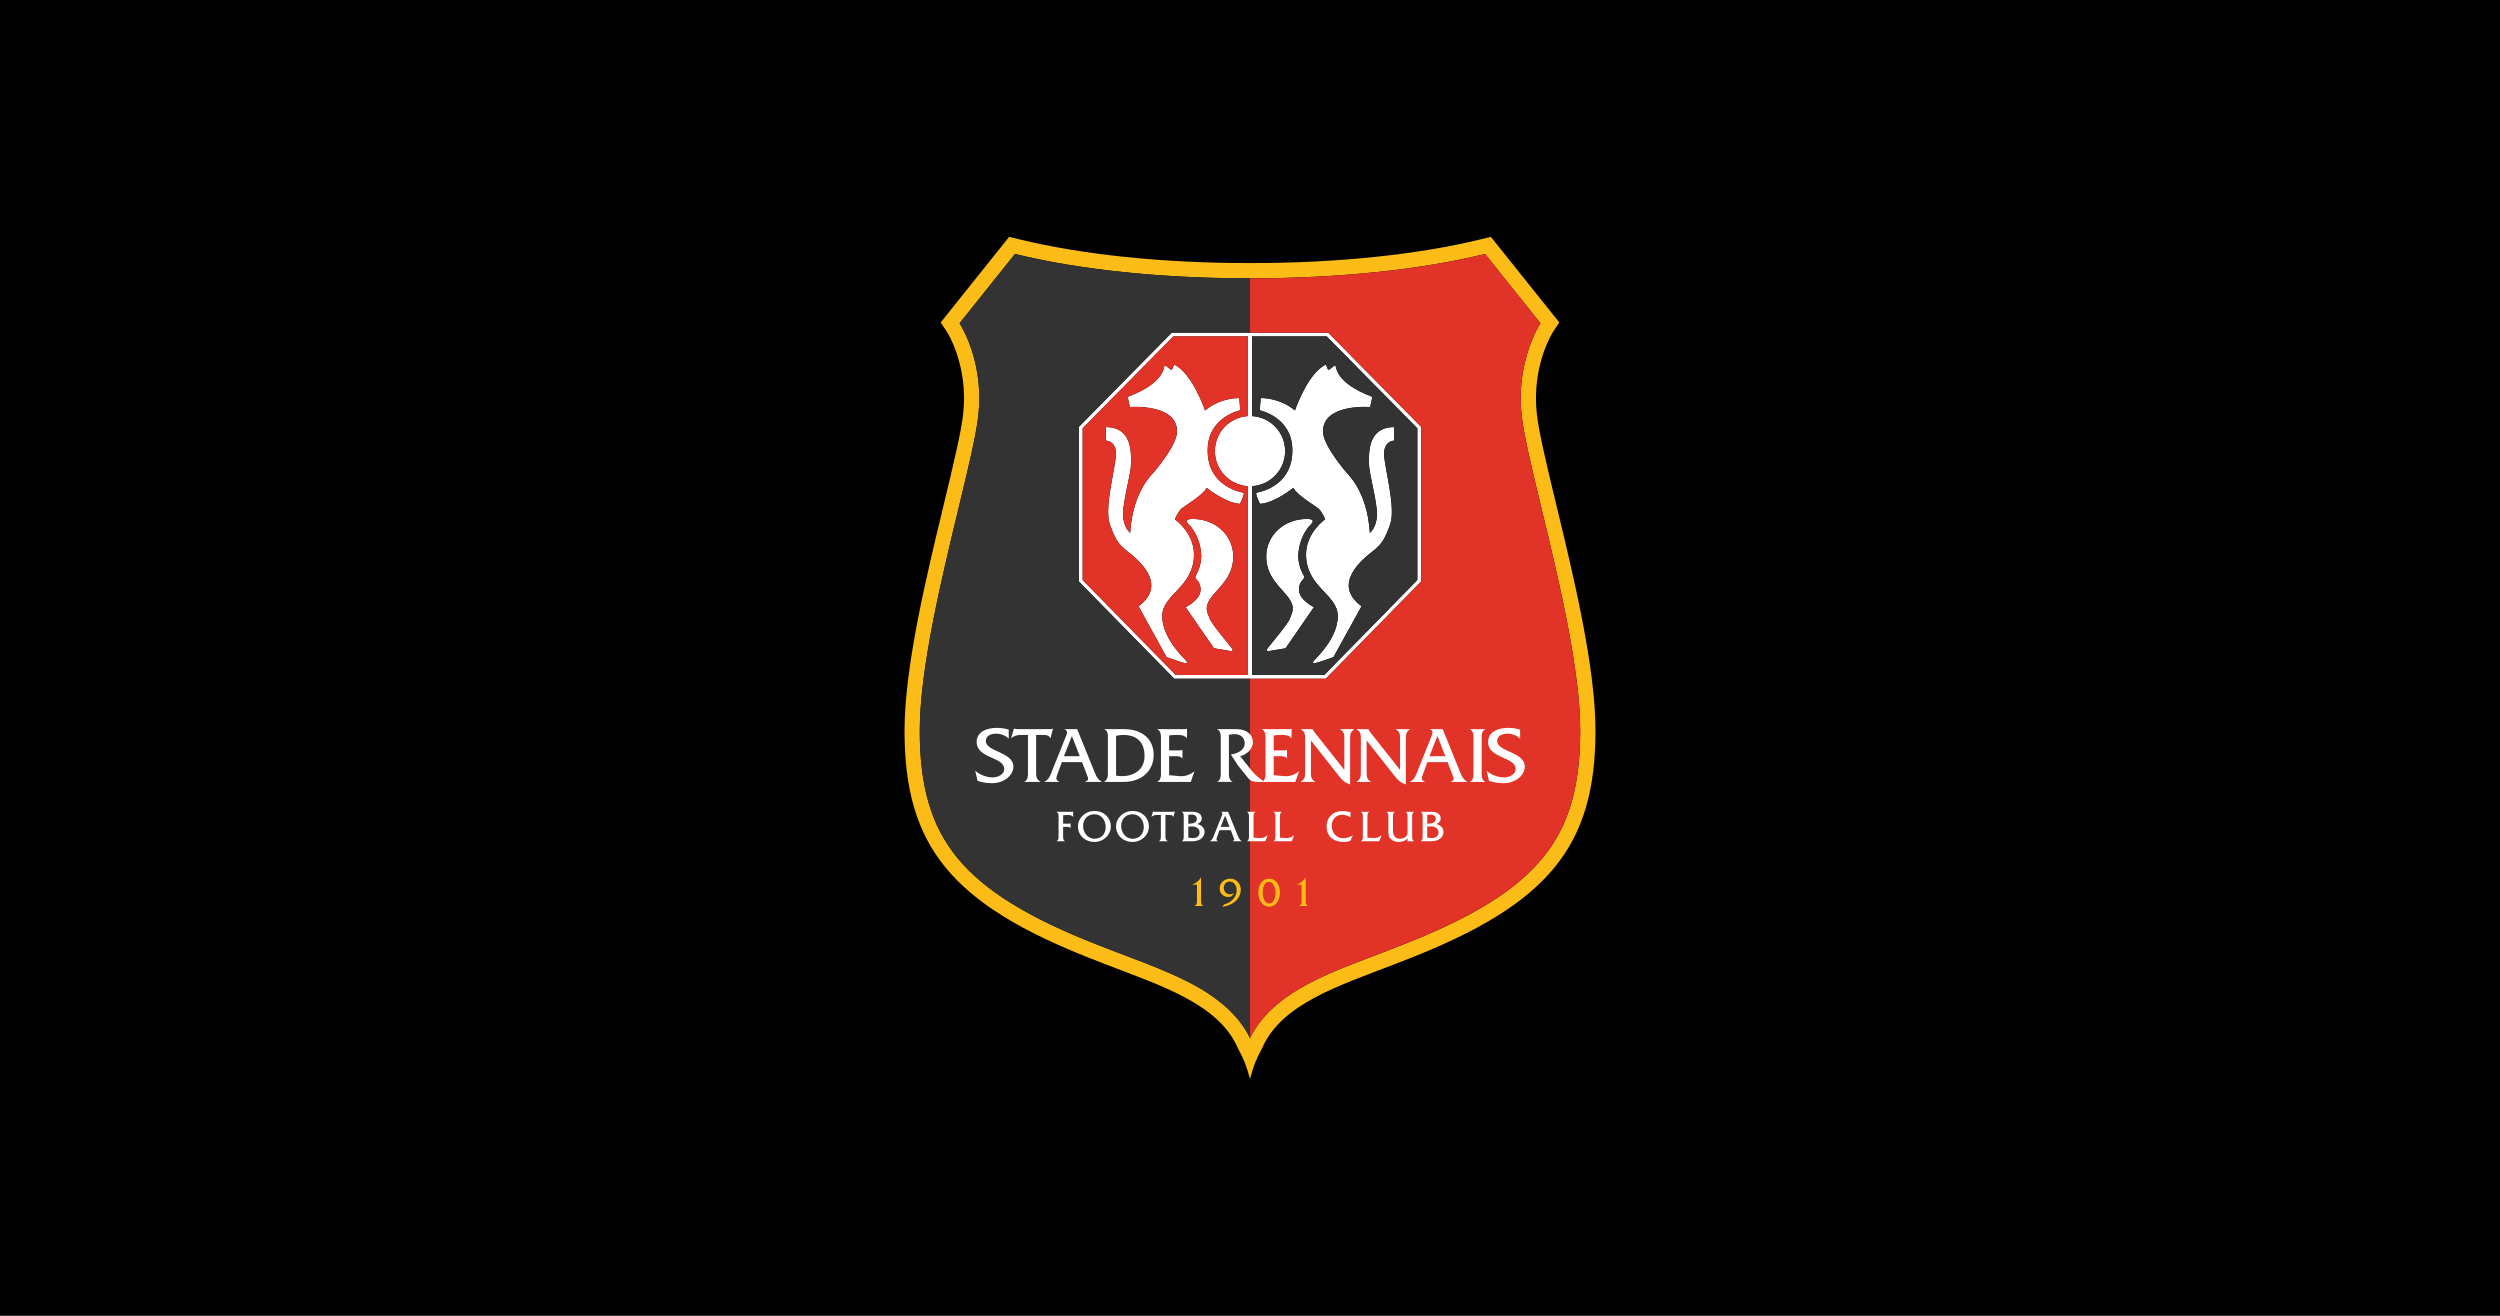
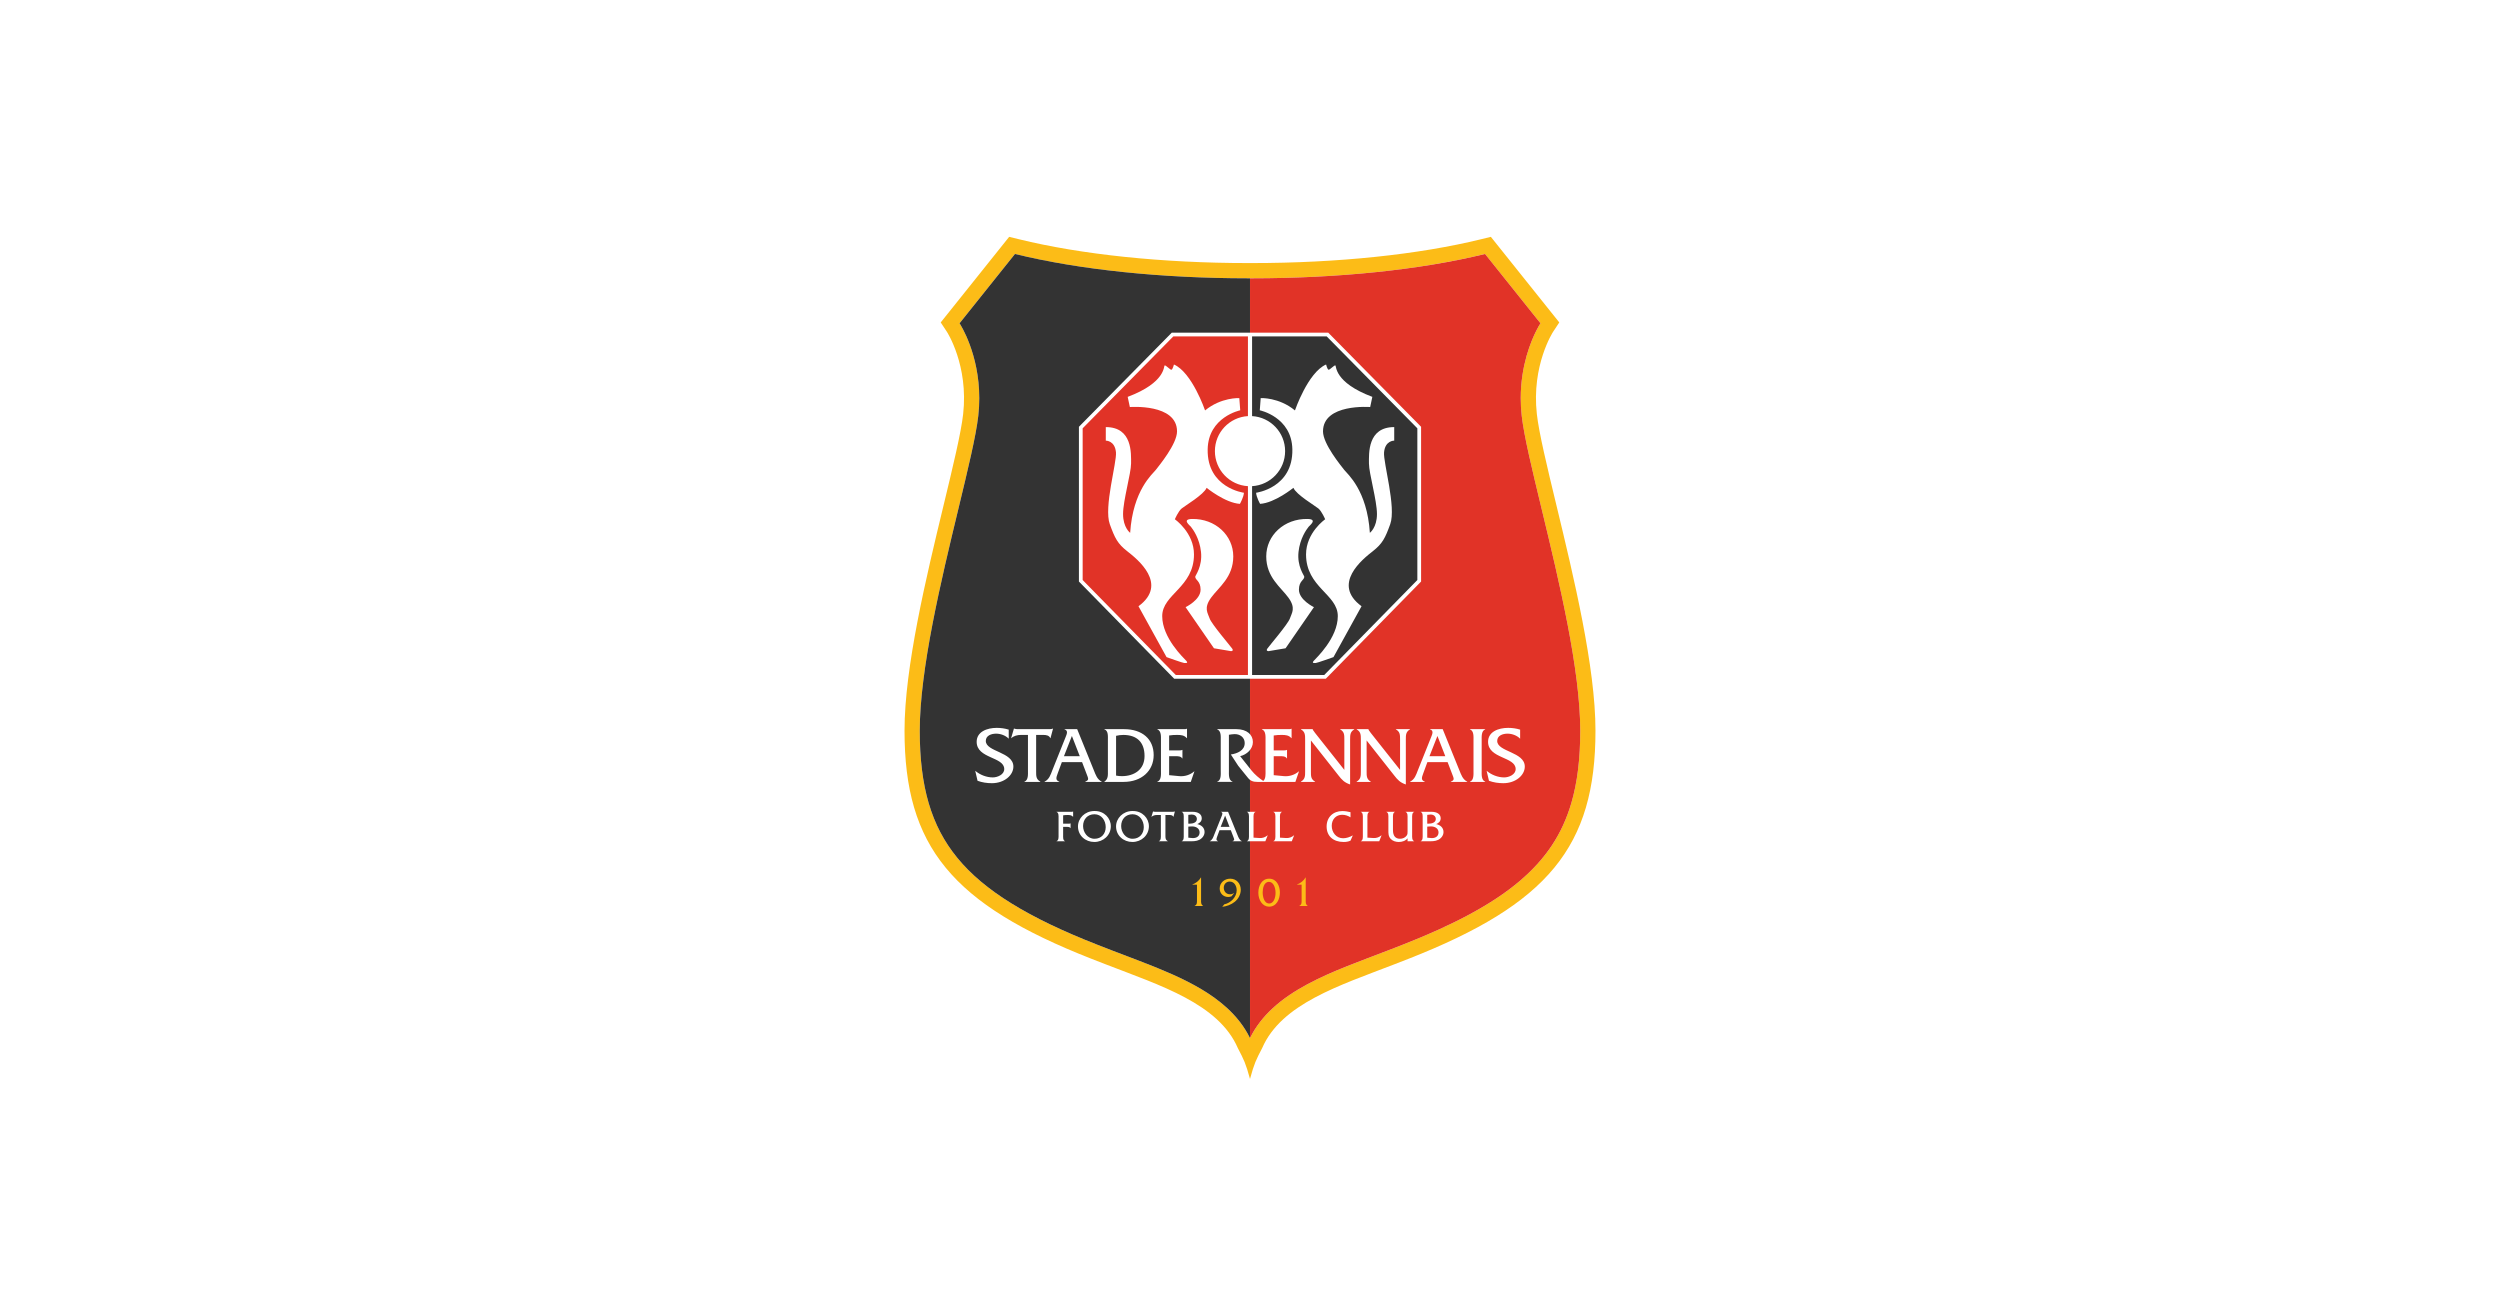
<svg xmlns="http://www.w3.org/2000/svg" id="svg1" version="1.1" viewBox="0 0 950 500">
-   <path id="path1" class="mono" d="m0 500h950v-500h-950z" />
-   <path id="polygon9870" d="m445.27 126.42-35.275 35.754v58.812l36.209 36.93h57.605l0.416-0.426 35.789-36.504v-58.812l-35.273-35.754zm0.594 1.418h28.357v30.277c-7.002 0.405-12.557 6.208-12.557 13.312 0 7.104 5.555 12.91 12.557 13.314v71.756h-27.42l-35.387-36.09v-57.652zm29.928 0h28.357l34.445 34.918v57.652l-35.383 36.09h-27.42v-71.756c7.002-0.409 12.553-6.213 12.553-13.314 0-7.101-5.55-12.904-12.553-13.312zm-29.693 10.664s-0.471 1.872-0.941 1.992c-0.468 0.114-2.107-1.761-2.574-1.641-0.47 0.117 0.585 6.446-14.062 11.953l0.82 3.867s17.93-1.41 17.93 9.254c0 4.805-6.915 13.125-8.086 14.648-1.173 1.523-8.672 7.618-9.727 23.906 0 0-2.695-1.995-2.695-7.148 0-5.156 3.045-15.469 3.045-19.219 0-3.75 0.588-13.824-9.605-13.824v5.152s3.45-0.099 3.865 4.453c0.35 3.867-4.686 20.857-2.344 27.303 1.925 5.295 2.928 7.381 6.68 10.311 3.75 2.929 15.702 12.421 4.221 20.855l10.66 19.336s6.21 2.227 6.68 2.227c0.467 0 1.76 0.238 0.822-0.82-0.938-1.052-9.145-8.668-9.145-16.988 0-8.32 12.072-10.902 12.072-23.438 0-8.32-7.266-13.359-7.266-13.359s1.289-3.046 2.58-4.098c1.288-1.058 8.434-5.277 9.488-7.856 0 0 7.031 5.743 12.654 6.098 0 0 1.408-2.463 1.525-4.221 0 0-14.053-1.795-13.781-16.5 0.23-12.333 12.373-14.834 12.373-14.834l-0.35-4.637s-6.911-0.351-13.01 4.688c0 0-4.918-14.418-11.83-17.461zm57.816 0c-6.917 3.043-11.836 17.461-11.836 17.461-6.096-5.039-13.012-4.688-13.012-4.688l-0.35 4.637s12.148 2.501 12.379 14.834c0.272 14.705-13.781 16.5-13.781 16.5 0.117 1.758 1.522 4.221 1.522 4.221 5.623-0.354 12.658-6.098 12.658-6.098 1.052 2.578 8.198 6.798 9.49 7.856 1.288 1.052 2.578 4.098 2.578 4.098s-7.266 5.039-7.266 13.359c0 12.536 12.068 15.117 12.068 23.438 0 8.32-8.204 15.937-9.143 16.988-0.937 1.058 0.352 0.82 0.822 0.82 0.467 0 6.68-2.227 6.68-2.227l10.662-19.336c-11.484-8.434 0.469-17.926 4.219-20.855 3.748-2.929 4.755-5.015 6.68-10.311 2.343-6.445-2.693-23.435-2.346-27.303 0.414-4.552 3.867-4.453 3.867-4.453v-5.152c-10.197 0-9.605 10.074-9.605 13.824 0 3.75 3.045 14.063 3.045 19.219 0 5.153-2.697 7.148-2.697 7.148-1.054-16.288-8.55-22.383-9.729-23.906-1.167-1.524-8.08-9.844-8.08-14.648 0-10.664 17.928-9.254 17.928-9.254l0.82-3.867c-14.646-5.508-13.596-11.836-14.061-11.953-0.473-0.12-2.109 1.754-2.582 1.641-0.465-0.121-0.932-1.992-0.932-1.992zm-50.967 58.703c-3.983 0.083-0.771 2.486-0.395 2.971 0.863 1.093 3.282 4.453 3.83 9.533 0.601 5.59-2.188 8.979-2.188 9.447 0 1.33 2.031 1.565 2.031 4.922 0 3.909-5.699 6.643-5.699 6.643l10.779 15.623 6.482 1.092s1.094 5.6e-4 0.469-0.934c-0.625-0.941-7.889-9.377-8.592-11.486-0.704-2.109-2.345-3.905 0.545-7.893 2.89-3.981 8.436-7.733 8.436-15.701 0-7.968-6.795-14.388-15.699-14.217zm43.932 0c-8.906-0.171-15.705 6.248-15.705 14.217 0 7.968 5.551 11.72 8.439 15.701 2.89 3.987 1.248 5.783 0.547 7.893-0.704 2.109-7.971 10.546-8.594 11.486-0.627 0.934 0.467 0.934 0.467 0.934l6.486-1.092 10.777-15.623s-5.702-2.734-5.701-6.643c0-3.357 2.033-3.592 2.033-4.922 0-0.469-2.792-3.858-2.189-9.447 0.548-5.08 2.969-8.44 3.832-9.533 0.375-0.484 3.59-2.888-0.393-2.971z" style="fill:#fff;stroke-width:.566" />
  <path id="path9808" d="m383.48 90-26.006 32.523 2.338 3.545c0.085 0.12 8.271 12.759 6.186 31.297-0.808 7.173-3.866 19.851-7.408 34.531-6.626 27.456-14.869 61.63-14.869 85.789 0 43.976 17.961 65.858 71.176 86.713l5.477 2.129c20.526 7.953 42.699 14.868 49.996 31.732 2.383 4.577 2.997 5.798 4.631 11.74 1.634-5.942 2.248-7.164 4.631-11.74 7.297-16.865 29.469-23.78 49.996-31.732l5.477-2.129c53.214-20.856 71.176-42.737 71.176-86.713 0-24.158-8.244-58.333-14.869-85.789-3.543-14.68-6.6-27.357-7.408-34.531-2.086-18.538 6.099-31.177 6.186-31.297l2.338-3.545-26.004-32.523-3.596 0.881c-23.831 5.862-54.796 9.084-87.191 9.084l-0.734-0.004-0.732 0.004c-32.395 0-63.36-3.221-87.191-9.084l-3.596-0.881zm2.211 6.506h0.006c24.465 6.011 55.78 9.243 88.568 9.25l0.732-0.002v288.71c-2.169-4.427-5.201-8.211-8.717-11.434-5.872-5.373-13.051-9.299-20.623-12.705-7.578-3.397-15.59-6.257-23.193-9.205l-5.473-2.127c-26.201-10.25-43.055-20.601-53.164-32.963-5.077-6.196-8.591-12.93-10.914-20.814-2.317-7.877-3.403-16.933-3.402-27.537-0.008-11.433 1.988-25.758 4.846-40.561 2.854-14.816 6.549-30.142 9.861-43.867 3.544-14.733 6.625-27.328 7.535-35.244 0.26-2.317 0.375-4.551 0.375-6.693-0.001-8.418-1.783-15.377-3.592-20.285-0.906-2.456-1.818-4.403-2.533-5.779-0.357-0.689-0.665-1.235-0.898-1.631-0.117-0.199-0.215-0.361-0.293-0.486-0.04-0.062-0.072-0.115-0.104-0.164-0.016-0.025-0.032-0.048-0.051-0.076-0.013-0.02-0.017-0.029-0.029-0.047l21.062-26.344zm178.62 0 21.064 26.346c-2e-3 2e-3 -0.005 0.004-0.006 0.006l-0.014 0.021c-4e-3 0.003-0.007 0.007-0.01 0.012-0.216 0.331-0.718 1.135-1.451 2.561-2.154 4.214-6.013 13.427-6.023 25.867 0 2.143 0.118 4.379 0.379 6.695 0.911 7.916 3.989 20.509 7.533 35.242 3.313 13.724 7.008 29.051 9.861 43.867h0.002c2.859 14.803 4.854 29.13 4.844 40.564 0.001 10.604-1.086 19.657-3.402 27.535-3.502 11.808-9.602 21.108-19.805 29.74-10.201 8.601-24.65 16.357-44.289 24.045l-5.461 2.121c-10.136 3.938-20.994 7.686-30.598 12.816-4.801 2.572-9.305 5.507-13.215 9.092-3.515 3.222-6.547 7.006-8.717 11.434v-288.72l0.709 0.004h0.023c32.788-0.007 64.103-3.24 88.574-9.252z" style="fill:#fcbc17;stroke-width:.566" />
  <path id="path9812" class="mono" d="m385.69 96.506-21.062 26.344c0.012 0.018 0.016 0.027 0.029 0.047 0.019 0.028 0.034 0.051 0.051 0.076 0.032 0.049 0.064 0.102 0.104 0.164 0.078 0.126 0.176 0.288 0.293 0.486 0.233 0.396 0.541 0.942 0.898 1.631 0.715 1.377 1.628 3.324 2.533 5.779 1.809 4.908 3.591 11.867 3.592 20.285 0 2.143-0.115 4.377-0.375 6.693-0.911 7.916-3.991 20.511-7.535 35.244-3.313 13.725-7.007 29.051-9.861 43.867-2.858 14.802-4.854 29.127-4.846 40.561-9.8e-4 10.604 1.086 19.66 3.402 27.537 2.323 7.884 5.837 14.618 10.914 20.814 10.109 12.362 26.963 22.713 53.164 32.963l5.473 2.127c7.603 2.948 15.615 5.809 23.193 9.205 7.572 3.406 14.752 7.332 20.623 12.705 3.516 3.222 6.548 7.006 8.717 11.434v-136.55h-28.799l-36.209-36.93v-58.812l35.275-35.754h29.732v-20.666l-0.732 0.002c-32.788-7e-3 -64.104-3.239-88.568-9.25h-0.006zm56.887 42.348c0.117-0.03 0.306 0.066 0.533 0.223-0.227-0.157-0.416-0.253-0.533-0.223zm0 0c-0.118 0.029-0.14 0.447-0.336 1.143 0.196-0.696 0.218-1.113 0.336-1.143zm6.008 1.273c0.796 0.685 1.555 1.497 2.272 2.387-0.717-0.89-1.476-1.701-2.272-2.387zm2.272 2.387c0.717 0.89 1.392 1.856 2.018 2.85-0.626-0.993-1.301-1.96-2.018-2.85zm2.018 2.85c0.626 0.993 1.203 2.014 1.727 3.01-0.523-0.996-1.101-2.016-1.727-3.01zm16.883 5.936c-0.743 0.046-1.798 0.161-3.043 0.432 1.245-0.271 2.3-0.386 3.043-0.432zm-7.229 1.807c-0.753 0.338-1.522 0.736-2.295 1.209 0.773-0.473 1.542-0.871 2.295-1.209zm-2.295 1.209c-0.773 0.473-1.548 1.019-2.311 1.648 0.762-0.63 1.538-1.176 2.311-1.648zm13.982 3.801c-0.875 0.051-1.729 0.185-2.551 0.396 0.822-0.211 1.676-0.346 2.551-0.396zm-2.551 0.396c-0.822 0.211-1.613 0.499-2.365 0.855 0.753-0.356 1.543-0.644 2.365-0.855zm-2.365 0.855c-0.753 0.356-1.467 0.781-2.135 1.266 0.667-0.485 1.382-0.91 2.135-1.266zm-2.135 1.266c-0.667 0.485-1.288 1.03-1.853 1.627 0.566-0.597 1.186-1.142 1.853-1.627zm-1.853 1.627c-0.566 0.597-1.077 1.247-1.525 1.941 0.449-0.694 0.959-1.344 1.525-1.941zm-1.525 1.941c-0.449 0.694-0.835 1.432-1.15 2.207 0.315-0.775 0.702-1.513 1.15-2.207zm-1.15 2.207c-0.315 0.775-0.559 1.584-0.725 2.424 0.166-0.839 0.41-1.649 0.725-2.424zm-0.725 2.424c-0.166 0.839-0.252 1.708-0.252 2.596 0-0.888 0.086-1.756 0.252-2.596zm-0.252 2.596c0 0.888 0.086 1.756 0.252 2.596-0.166-0.839-0.252-1.708-0.252-2.596zm0.252 2.596c0.166 0.839 0.41 1.651 0.725 2.426-0.315-0.775-0.559-1.586-0.725-2.426zm0.725 2.426c0.315 0.775 0.702 1.513 1.15 2.207-0.449-0.694-0.835-1.432-1.15-2.207zm1.15 2.207c0.449 0.694 0.959 1.344 1.525 1.941-0.566-0.598-1.077-1.247-1.525-1.941zm1.525 1.941c0.566 0.598 1.186 1.142 1.853 1.627-0.667-0.485-1.288-1.029-1.853-1.627zm1.853 1.627c0.667 0.485 1.382 0.91 2.135 1.266-0.753-0.356-1.467-0.781-2.135-1.266zm2.135 1.266c0.753 0.356 1.543 0.644 2.365 0.855-0.822-0.211-1.613-0.499-2.365-0.855zm2.365 0.855c0.822 0.211 1.676 0.346 2.551 0.396-0.875-0.051-1.729-0.185-2.551-0.396zm-43.949-18.67c0.463 0.656 0.824 1.374 1.105 2.121-0.282-0.747-0.642-1.465-1.105-2.121zm1.105 2.121c0.282 0.747 0.484 1.524 0.629 2.297-0.145-0.773-0.347-1.55-0.629-2.297zm0.629 2.297c0.145 0.773 0.231 1.543 0.283 2.279-0.052-0.736-0.138-1.506-0.283-2.279zm0.283 2.279c0.104 1.472 0.068 2.805 0.068 3.742 0-0.938 0.036-2.27-0.068-3.742zm6.131 10.143c-0.515 0.718-1.056 1.539-1.594 2.477 0.538-0.938 1.079-1.759 1.594-2.477zm-1.594 2.477c-0.538 0.938-1.074 1.991-1.586 3.17 0.511-1.179 1.048-2.232 1.586-3.17zm-1.586 3.17c-0.511 1.179-0.997 2.485-1.432 3.928 0.435-1.443 0.92-2.748 1.432-3.928zm-1.432 3.928c-0.435 1.443-0.821 3.023-1.129 4.752 0.308-1.728 0.694-3.309 1.129-4.752zm27.258-6.721c-0.132 0.322-0.359 0.671-0.658 1.035 0.299-0.364 0.526-0.713 0.658-1.035zm1.186 0.902c0.747 0.544 1.803 1.274 3.033 2.014-1.23-0.74-2.286-1.47-3.033-2.014zm12.994 0.975c-0.029 0.439-0.139 0.922-0.287 1.4 0.148-0.478 0.258-0.961 0.287-1.4zm-15.926 0.289c-0.838 0.775-1.871 1.577-2.91 2.332 1.04-0.755 2.072-1.557 2.91-2.332zm-35.242 1.213c-0.175 1.378-0.308 2.73-0.377 4.01 0.069-1.28 0.202-2.632 0.377-4.01zm-0.377 4.01c-0.069 1.28-0.071 2.487 0.016 3.576-0.087-1.089-0.084-2.296-0.016-3.576zm45.67-2.393c0.725 0.294 1.461 0.547 2.191 0.738-0.73-0.191-1.466-0.444-2.191-0.738zm2.191 0.738c0.73 0.191 1.455 0.319 2.158 0.363-0.703-0.044-1.428-0.172-2.158-0.363zm-16.064 6.102c1.113-0.021 2.192 0.06 3.231 0.234-1.038-0.175-2.118-0.256-3.231-0.234zm3.231 0.234c1.038 0.175 2.034 0.444 2.978 0.795-0.945-0.351-1.941-0.62-2.978-0.795zm2.978 0.795c0.945 0.351 1.839 0.785 2.672 1.293-0.833-0.508-1.727-0.942-2.672-1.293zm2.672 1.293c0.833 0.508 1.606 1.089 2.309 1.734-0.703-0.645-1.476-1.226-2.309-1.734zm2.309 1.734c0.703 0.645 1.336 1.353 1.891 2.115-0.555-0.762-1.188-1.47-1.891-2.115zm1.891 2.115c0.555 0.762 1.03 1.578 1.418 2.438-0.388-0.86-0.863-1.675-1.418-2.438zm1.418 2.438c0.388 0.86 0.689 1.763 0.893 2.701-0.203-0.938-0.504-1.841-0.893-2.701zm0.893 2.701c0.203 0.938 0.309 1.91 0.309 2.906 0-0.996-0.105-1.968-0.309-2.906zm0.309 2.906c0 0.996-0.087 1.926-0.244 2.799 0.157-0.873 0.244-1.803 0.244-2.799zm-0.244 2.799c-0.157 0.873-0.385 1.69-0.668 2.457 0.283-0.767 0.511-1.584 0.668-2.457zm-0.668 2.457c-0.283 0.767-0.618 1.485-0.994 2.164 0.376-0.679 0.712-1.397 0.994-2.164zm-0.994 2.164c-0.376 0.679-0.792 1.318-1.228 1.926 0.437-0.608 0.853-1.247 1.228-1.926zm-1.228 1.926c-0.874 1.216-1.837 2.308-2.764 3.344 0.926-1.036 1.89-2.128 2.764-3.344zm-13.74-23.432c-0.293 0.075-0.493 0.179-0.619 0.301 0.127-0.122 0.327-0.226 0.619-0.301zm-0.619 0.301c-0.127 0.122-0.18 0.263-0.18 0.416-3.2e-4 -0.153 0.053-0.294 0.18-0.416zm-0.037 0.902c0.176 0.336 0.487 0.686 0.779 0.98-0.292-0.295-0.603-0.645-0.779-0.98zm-1.035 2.344c0.454 0.575 0.908 1.214 1.334 1.916-0.426-0.702-0.88-1.341-1.334-1.916zm1.334 1.916c0.426 0.702 0.823 1.464 1.164 2.285-0.341-0.821-0.738-1.584-1.164-2.285zm1.164 2.285c0.341 0.821 0.624 1.701 0.822 2.635-0.199-0.934-0.482-1.814-0.822-2.635zm-29.527-2.451c0.423 0.986 0.846 1.835 1.326 2.609-0.48-0.775-0.903-1.623-1.326-2.609zm1.326 2.609c0.48 0.775 1.018 1.476 1.67 2.166-0.652-0.69-1.19-1.391-1.67-2.166zm1.67 2.166c0.652 0.69 1.418 1.369 2.356 2.102-0.938-0.732-1.704-1.411-2.356-2.102zm28.574 10.859c-0.252 0.471-0.426 0.772-0.426 0.889 0-0.117 0.174-0.418 0.426-0.889zm-4.729 3.144c-0.707 0.91-1.462 1.755-2.217 2.568 0.755-0.813 1.509-1.659 2.217-2.568zm14.098 19.785c1.982 2.49 3.955 4.834 4.268 5.305-0.313-0.47-2.286-2.814-4.268-5.305zm4.268 5.305c0.156 0.234 0.206 0.41 0.191 0.541 0.015-0.131-0.035-0.307-0.191-0.541zm0.191 0.541c-0.015 0.131-0.094 0.217-0.191 0.275 0.098-0.058 0.177-0.144 0.191-0.275zm-0.191 0.275c-0.195 0.117-0.469 0.117-0.469 0.117s0.273-5.9e-4 0.469-0.117zm-21.811 3.496c1.611 0.557 3.281 1.113 3.516 1.113-0.235 0-1.904-0.557-3.516-1.113zm3.516 1.113c0.233 0 0.673 0.059 0.938-0.014-0.264 0.073-0.704 0.014-0.938 0.014zm0.938-0.014c0.132-0.036 0.22-0.106 0.217-0.232 0.003 0.126-0.085 0.196-0.217 0.232zm0.217-0.232c-0.003-0.126-0.098-0.31-0.332-0.574 0.234 0.264 0.329 0.448 0.332 0.574z" style="fill:#333;stroke-width:.566" />
  <path id="path9872" class="mono" d="m445.86 127.84-34.449 34.918v57.652l35.387 36.09h27.42v-71.756c-7.002-0.405-12.557-6.21-12.557-13.314 0-7.104 5.555-12.908 12.557-13.312v-30.277zm0.234 10.664c6.912 3.043 11.83 17.461 11.83 17.461 6.098-5.039 13.01-4.688 13.01-4.688l0.35 4.637s-12.143 2.501-12.373 14.834c-0.272 14.705 13.781 16.5 13.781 16.5-0.117 1.758-1.525 4.221-1.525 4.221-5.623-0.354-12.654-6.098-12.654-6.098-1.054 2.578-8.201 6.798-9.488 7.856-1.291 1.052-2.58 4.098-2.58 4.098s7.266 5.039 7.266 13.359c0 12.536-12.072 15.117-12.072 23.438 0 8.32 8.207 15.937 9.145 16.988 0.937 1.058-0.355 0.82-0.822 0.82-0.469 0-6.68-2.227-6.68-2.227l-10.66-19.336c11.481-8.434-0.471-17.926-4.221-20.855-3.751-2.929-4.754-5.015-6.68-10.311-2.342-6.445 2.694-23.435 2.344-27.303-0.415-4.552-3.865-4.453-3.865-4.453v-5.152c10.193 0 9.605 10.074 9.605 13.824s-3.045 14.063-3.045 19.219c0 5.153 2.695 7.148 2.695 7.148 1.055-16.288 8.553-22.383 9.727-23.906 1.17-1.524 8.086-9.844 8.086-14.648 1e-5 -10.664-17.93-9.254-17.93-9.254l-0.82-3.867c14.647-5.508 13.592-11.836 14.062-11.953 0.468-0.12 2.107 1.754 2.574 1.641 0.47-0.121 0.941-1.992 0.941-1.992zm6.85 58.703c8.904-0.171 15.699 6.248 15.699 14.217 0 7.968-5.546 11.72-8.436 15.701-2.89 3.987-1.248 5.783-0.545 7.893 0.703 2.109 7.966 10.546 8.592 11.486 0.625 0.934-0.469 0.934-0.469 0.934l-6.482-1.092-10.779-15.623s5.699-2.734 5.699-6.643c0-3.357-2.031-3.592-2.031-4.922 0-0.469 2.788-3.858 2.188-9.447-0.548-5.08-2.967-8.44-3.83-9.533-0.377-0.484-3.588-2.888 0.395-2.971z" style="fill:#e13327;stroke-width:.566" />
  <path id="path9810" class="mono" d="m564.31 96.506c-24.471 6.012-55.786 9.245-88.574 9.252h-0.023l-0.709-0.004v20.666h29.736l35.273 35.754v58.812l-35.789 36.504-0.416 0.426h-28.805v136.55c2.169-4.427 5.202-8.211 8.717-11.434 3.91-3.584 8.414-6.519 13.215-9.092 9.604-5.131 20.461-8.879 30.598-12.816l5.461-2.121c19.639-7.688 34.088-15.444 44.289-24.045 10.202-8.632 16.302-17.933 19.805-29.74 2.316-7.878 3.404-16.931 3.402-27.535 0.01-11.435-1.985-25.762-4.844-40.564h-0.002c-2.854-14.816-6.549-30.143-9.861-43.867-3.545-14.733-6.622-27.326-7.533-35.242-0.261-2.316-0.379-4.553-0.379-6.695 0.01-12.44 3.87-21.653 6.023-25.867 0.733-1.425 1.235-2.229 1.451-2.561 3e-3 -0.005 0.006-0.008 0.01-0.012l0.014-0.021c1e-3 -2e-3 0.004-0.004 0.006-0.006l-21.064-26.346zm-60.178 42.713c0.102 0.31 0.226 0.658 0.371 0.914 0.109 0.192 0.226 0.331 0.342 0.361 0.118 0.028 0.31-0.067 0.537-0.225-0.227 0.158-0.419 0.253-0.537 0.225-0.116-0.03-0.233-0.169-0.342-0.361-0.163-0.287-0.265-0.58-0.371-0.914zm4.086 2.016c0.219 0.473 0.513 1.003 0.92 1.574 0.407 0.571 0.924 1.184 1.586 1.826 0.662 0.642 1.469 1.313 2.453 1.998 0.984 0.685 2.146 1.384 3.519 2.084 1.374 0.7 2.96 1.401 4.791 2.09-1.831-0.688-3.417-1.389-4.791-2.09-1.374-0.7-2.535-1.399-3.519-2.084-0.984-0.685-1.791-1.356-2.453-1.998-0.662-0.642-1.179-1.255-1.586-1.826-0.407-0.571-0.701-1.101-0.92-1.574zm-13.047 7.609c-0.201 0.391-0.374 0.759-0.557 1.137 0.188-0.389 0.35-0.734 0.557-1.137zm-1.529 3.227c-0.132 0.302-0.259 0.593-0.375 0.869 0.145-0.35 0.202-0.475 0.375-0.869zm-7.703 0.447c0.386 0.137 0.762 0.275 1.162 0.445-0.396-0.168-0.78-0.309-1.162-0.445zm1.877 0.756c0.138 0.065 0.275 0.13 0.414 0.199-0.138-0.069-0.277-0.135-0.414-0.199zm30.051 1.348c1.681-0.034 2.801 0.053 2.801 0.053s-1.12-0.087-2.801-0.053zm-2.871 0.17c-1.05 0.105-2.172 0.267-3.293 0.512-0.63 0.138-1.258 0.311-1.875 0.506 0.618-0.195 1.244-0.368 1.875-0.506 1.121-0.245 2.243-0.407 3.293-0.512zm-36.279 1.121s0.76 0.157 1.902 0.584c-1.143-0.427-1.902-0.584-1.902-0.584zm30.508 0.111c-0.425 0.151-0.841 0.319-1.246 0.504 0.406-0.185 0.82-0.352 1.246-0.504zm-1.852 0.801c-0.396 0.206-0.771 0.436-1.133 0.682 0.362-0.246 0.736-0.475 1.133-0.682zm-24.801 0.529c0.716 0.363 1.482 0.81 2.248 1.352 0.766 0.542 1.535 1.179 2.258 1.928 0.477 0.494 0.921 1.056 1.346 1.65-0.424-0.594-0.869-1.157-1.346-1.65-0.723-0.749-1.491-1.386-2.258-1.928-0.766-0.542-1.532-0.988-2.248-1.352zm23.174 0.488c-0.495 0.382-0.959 0.796-1.352 1.272-0.341 0.413-0.64 0.864-0.885 1.355s-0.437 1.022-0.568 1.598c-0.131 0.575-0.201 1.195-0.201 1.861 0 0.601 0.107 1.257 0.299 1.947 0.127 0.458 0.303 0.935 0.496 1.418-0.193-0.483-0.369-0.96-0.496-1.418-0.191-0.69-0.299-1.347-0.299-1.947 0-0.666 0.07-1.286 0.201-1.861 0.131-0.575 0.323-1.107 0.568-1.598s0.543-0.942 0.885-1.355c0.393-0.476 0.856-0.89 1.352-1.272zm21.736 4.676c-0.172 0.032-0.34 0.066-0.504 0.105 0.164-0.039 0.332-0.073 0.504-0.105zm-38.742 0.23c0.414 0.633 0.803 1.301 1.127 2.049 0.319 0.737 0.564 1.557 0.768 2.414-0.204-0.857-0.449-1.677-0.768-2.414-0.324-0.748-0.713-1.416-1.127-2.049zm34.941 1.455c-0.11 0.09-0.217 0.182-0.32 0.277 0.103-0.095 0.21-0.187 0.32-0.277zm5.578 3.297c-0.33 0.062-0.773 0.191-1.23 0.463 0.458-0.272 0.9-0.401 1.23-0.463zm-25.562 0.188c0.105 0.246 0.229 0.497 0.348 0.746-0.119-0.25-0.242-0.499-0.348-0.746zm-12.924 0.182c0.173 0.901 0.303 1.842 0.322 2.877 0.017 0.919-0.021 1.788-0.109 2.609-0.088 0.821-0.225 1.594-0.404 2.322-0.179 0.728-0.402 1.41-0.658 2.051 0.256-0.641 0.479-1.323 0.658-2.051 0.179-0.728 0.316-1.501 0.404-2.322s0.126-1.69 0.109-2.609c-0.019-1.035-0.149-1.976-0.322-2.877zm35.945 1.412c-0.191 0.315-0.36 0.684-0.494 1.117-0.134 0.433-0.233 0.929-0.285 1.498-0.043 0.483-0.002 1.172 0.098 2.019 0.123 1.041 0.339 2.332 0.594 3.768-0.249-1.404-0.473-2.745-0.594-3.768-0.1-0.847-0.141-1.536-0.098-2.019 0.052-0.569 0.151-1.065 0.285-1.498 0.134-0.433 0.303-0.802 0.494-1.117zm-22.084 0.303c0.526 0.978 1.098 1.962 1.709 2.898 0.937 1.435 1.911 2.768 2.723 3.838-0.812-1.069-1.786-2.402-2.723-3.838-0.612-0.938-1.183-1.918-1.709-2.898zm22.096 8.662c0.276 1.534 0.578 3.2 0.883 4.949-0.307-1.754-0.607-3.415-0.883-4.949zm-38.711 2.844c-1.108 1.448-2.408 2.562-3.713 3.42-0.87 0.572-1.742 1.029-2.561 1.393-0.819 0.364-1.584 0.635-2.24 0.834-1.313 0.398-2.191 0.51-2.191 0.51s0.878-0.112 2.191-0.51c0.657-0.199 1.422-0.47 2.24-0.834 0.819-0.364 1.691-0.821 2.561-1.393 1.304-0.857 2.605-1.973 3.713-3.42zm40.121 5.373c0.081 0.535 0.164 1.052 0.236 1.584-0.071-0.527-0.156-1.054-0.236-1.584zm-43.461 3.211c-0.374 0.182-0.737 0.355-1.121 0.52 0.38-0.162 0.751-0.34 1.121-0.52zm11.469 0.193c2.08 1.509 4.19 2.829 4.836 3.357 0.322 0.263 0.643 0.651 0.945 1.084 0.453 0.649 0.733 1.181 1.027 1.772-0.284-0.554-0.625-1.194-1.027-1.772-0.302-0.433-0.623-0.821-0.945-1.084-0.646-0.529-2.756-1.848-4.836-3.357zm-13.305 0.625c-0.127 0.049-0.252 0.096-0.379 0.143 0.127-0.046 0.253-0.094 0.379-0.143zm19.227 8.092c-0.125 0.116-0.258 0.241-0.393 0.373 0.177-0.173 0.233-0.227 0.393-0.373zm-1.4 1.451c-0.175 0.197-0.345 0.382-0.523 0.6 0.183-0.224 0.344-0.398 0.523-0.6zm21.229 0.805c-0.337 0.571-0.675 0.982-0.928 1.25 0.253-0.268 0.591-0.679 0.928-1.25zm-25.514 0.572c-0.357 0.548-0.758 1.229-1.148 2.035-0.391 0.806-0.77 1.737-1.088 2.783 0.318-1.046 0.697-1.977 1.088-2.783 0.391-0.806 0.792-1.487 1.148-2.035zm21.365 11.406c-0.734 0.717-1.473 1.506-2.154 2.353-0.453 0.563-0.866 1.161-1.25 1.772 0.385-0.611 0.797-1.208 1.25-1.772 0.682-0.847 1.42-1.637 2.154-2.353zm-21.262 0.404c0.037 0.259 0.095 0.501 0.143 0.75-0.048-0.25-0.105-0.491-0.143-0.75zm0.508 2.283c0.077 0.257 0.157 0.51 0.244 0.758-0.088-0.247-0.168-0.501-0.244-0.758zm-2.688 0.848c0.311 0.802 0.64 1.443 0.893 1.914-0.252-0.471-0.581-1.112-0.893-1.914zm19.775 1.022c-0.371 0.633-0.709 1.281-0.961 1.951-0.278 0.741-0.473 1.501-0.557 2.275-0.037 0.34-0.043 0.684-0.035 1.029-0.008-0.345-0.001-0.689 0.035-1.029 0.083-0.774 0.278-1.535 0.557-2.275 0.252-0.671 0.59-1.318 0.961-1.951zm-16.27 0.293c0.086 0.186 0.166 0.378 0.258 0.559-0.092-0.18-0.171-0.373-0.258-0.559zm-2.273 1.943c-0.167 0.421-0.547 0.763-0.928 1.246-0.254 0.322-0.509 0.708-0.699 1.223 0.191-0.515 0.445-0.9 0.699-1.223 0.381-0.483 0.761-0.825 0.928-1.246zm4.752 2.016c0.13 0.164 0.264 0.321 0.396 0.48-0.133-0.16-0.266-0.317-0.396-0.48zm12.25 1.277c0.021 0.351 0.058 0.703 0.131 1.057 0.109 0.53 0.278 1.064 0.516 1.6 0.238 0.535 0.545 1.071 0.928 1.607 0.382 0.536 0.84 1.072 1.383 1.605 0.542 0.534 1.169 1.065 1.887 1.592-0.718-0.527-1.344-1.058-1.887-1.592-0.542-0.534-1-1.069-1.383-1.605-0.382-0.536-0.69-1.072-0.928-1.607-0.238-0.535-0.407-1.069-0.516-1.6-0.073-0.354-0.11-0.706-0.131-1.057zm-10.947 0.26c0.158 0.177 0.316 0.354 0.475 0.527-0.161-0.176-0.314-0.348-0.475-0.527zm-8 0.914c-7e-5 0.489 0.088 0.959 0.244 1.408 0.156 0.449 0.379 0.876 0.646 1.279-0.267-0.403-0.491-0.83-0.646-1.279-0.156-0.449-0.244-0.92-0.244-1.408zm-6.519 0.033c0.927 1.036 1.815 2.016 2.537 3.012 0.487 0.672 0.807 1.263 1.062 1.822-0.256-0.559-0.576-1.151-1.062-1.822-0.722-0.995-1.611-1.976-2.537-3.012zm17.471 2.24c0.707 0.778 1.368 1.554 1.934 2.357-0.566-0.804-1.226-1.58-1.934-2.357zm-8.102 2.514c0.713 0.586 1.426 1.05 1.961 1.367-0.535-0.317-1.248-0.781-1.961-1.367zm-5.594 0.49c0.202 0.522 0.346 1.017 0.389 1.461 0.098 1.011-0.152 1.846-0.463 2.637 0.204-0.519 0.378-1.059 0.449-1.652 0.037-0.311 0.047-0.637 0.014-0.984-0.043-0.443-0.188-0.939-0.389-1.461zm17.16 7.84c-0.226 1.007-0.551 1.989-0.943 2.939-0.392 0.95-0.85 1.867-1.348 2.738-0.581 1.018-1.212 1.95-1.848 2.826 0.634-0.874 1.268-1.811 1.848-2.826 0.497-0.871 0.956-1.788 1.348-2.738 0.392-0.95 0.717-1.933 0.943-2.939zm-4.748 9.303c-0.429 0.558-0.835 1.074-1.238 1.547 0.397-0.467 0.815-0.997 1.238-1.547zm-1.791 2.188c-1.095 1.237-1.982 2.121-2.25 2.422 0.26-0.291 1.203-1.246 2.25-2.422z" style="fill:#e13327;stroke-width:.566" />
  <path id="path9874" class="mono" d="m475.79 127.84v30.277c7.002 0.409 12.553 6.211 12.553 13.312 0 7.101-5.551 12.906-12.553 13.314v71.756h27.42l35.383-36.09v-57.652l-34.445-34.918zm28.123 10.664s0.467 1.872 0.932 1.992c0.473 0.114 2.109-1.761 2.582-1.641 0.464 0.117-0.586 6.446 14.061 11.953l-0.82 3.867s-17.928-1.41-17.928 9.254c0 4.805 6.914 13.125 8.08 14.648 1.178 1.523 8.675 7.618 9.729 23.906 0 0 2.697-1.995 2.697-7.148 0-5.156-3.045-15.469-3.045-19.219s-0.591-13.824 9.605-13.824v5.152s-3.453-0.099-3.867 4.453c-0.347 3.867 4.689 20.857 2.346 27.303-1.924 5.295-2.931 7.381-6.68 10.311-3.75 2.929-15.703 12.421-4.219 20.855l-10.662 19.336s-6.213 2.227-6.68 2.227c-0.47 0-1.759 0.238-0.822-0.82 0.939-1.052 9.143-8.668 9.143-16.988 0-8.32-12.068-10.902-12.068-23.438 0-8.32 7.266-13.359 7.266-13.359s-1.29-3.046-2.578-4.098c-1.292-1.058-8.439-5.277-9.49-7.856 0 0-7.035 5.743-12.658 6.098 0 0-1.404-2.463-1.522-4.221 0 0 14.053-1.795 13.781-16.5-0.231-12.333-12.379-14.834-12.379-14.834l0.35-4.637s6.915-0.351 13.012 4.688c0 0 4.919-14.418 11.836-17.461zm-7.035 58.703c3.982 0.083 0.767 2.486 0.393 2.971-0.863 1.093-3.284 4.453-3.832 9.533-0.603 5.59 2.189 8.979 2.189 9.447 0 1.33-2.033 1.565-2.033 4.922-5.6e-4 3.909 5.701 6.643 5.701 6.643l-10.777 15.623-6.486 1.092s-1.093 8.3e-4 -0.467-0.934c0.623-0.941 7.89-9.377 8.594-11.486 0.701-2.109 2.343-3.905-0.547-7.893-2.889-3.981-8.44-7.733-8.44-15.701 0-7.968 6.799-14.388 15.705-14.217z" style="fill:#333;stroke-width:.566" />
  <path id="path9814" d="m378.78 276.59c-3.717 0-7.648 1.463-7.648 5.301 0 6.465 10.479 5.606 10.479 10.357 0 2.135-2.62 3.17-4.356 3.17-2.377 0-4.874-0.972-6.672-2.527l0.883 3.809c1.739 0.64 3.598 0.914 5.455 0.914 4.751 0 8.164-3.049 8.164-6.309 0-5.631-10.479-5.574-10.479-9.748 0-2.099 2.192-2.772 3.928-2.772 1.709 0 3.595 0.701 4.783 1.92v-3.447c-1.46-0.454-3.017-0.668-4.537-0.668zm194.33 0c-3.716 0-7.643 1.463-7.643 5.301 0 6.465 10.482 5.606 10.482 10.357 0 2.135-2.624 3.17-4.359 3.17-2.377 0-4.876-0.972-6.672-2.527l0.885 3.809c1.736 0.64 3.592 0.914 5.449 0.914 4.756 0 8.17-3.049 8.17-6.309 0-5.631-10.482-5.574-10.482-9.748 0-2.099 2.192-2.772 3.93-2.772 1.702 0 3.593 0.701 4.781 1.92v-3.447c-1.462-0.454-3.017-0.668-4.541-0.668zm-187.82 0.273-1.066 3.625h0.092c0.947-0.881 2.315-1.215 3.625-1.215h2.682v13.586c0 1.375 0.186 3.595-1.342 4.174v0.09h6.035v-0.09c-1.615-0.946-1.586-2.13-1.586-3.869v-13.891h2.74c1.009 0 2.225 0.154 2.621 1.215h0.094l0.973-3.625h-0.09c-0.396 0.187-0.883 0.215-1.402 0.215h-12.127c-0.394-0.06-0.789-0.06-1.156-0.215h-0.092zm65.684 0.061c-0.396 0.216-0.914 0.152-1.434 0.152h-9.748v0.092c1.556 0.58 1.371 2.807 1.371 4.207v11.484c0 1.375 0.185 3.63-1.371 4.174v0.09h12.707l1.369-3.988h-0.092c-1.525 1.34-3.625 1.982-5.637 1.799l-3.869-0.371v-7.217h2.254c0.947 0 2.225-0.029 2.711 0.852h0.094v-3.231h-0.094c-0.362 0.187-0.852 0.188-1.338 0.188h-3.627v-5.672c0.973-0.18 2.04-0.211 3.107-0.211 1.405 0 2.652 0.12 3.596 1.217h0.092v-3.564h-0.092zm39.738 0c-0.396 0.216-0.914 0.152-1.43 0.152h-9.748v0.092c1.553 0.58 1.367 2.807 1.367 4.207v11.484c0 1.209 0.144 3.095-0.875 3.904-1.581-1.067-3.242-2.481-4.387-3.902l-4.385-5.516c2.497-0.576 4.842-2.683 4.842-5.361 0-2.772-2.226-4.906-6.309-4.906h-7.248v0.092c1.554 0.58 1.34 2.807 1.34 4.207v11.484c0 1.375 0.214 3.63-1.34 4.174v0.088h5.818v-0.088c-1.554-0.544-1.373-2.774-1.373-4.174v-13.648c0.7-0.125 1.372-0.212 2.074-0.244 2.039-0.092 3.93 1.189 3.93 3.381 0 2.863-2.835 3.993-5.273 4.357l2.805 4.295 3.717 4.602c0.915 1.125 1.921 1.52 3.533 1.52h2.805 11.666l1.367-3.988h-0.092c-1.522 1.34-3.624 1.982-5.635 1.799l-3.873-0.371v-7.217h2.256c0.944 0 2.226-0.029 2.713 0.852h0.09v-3.231h-0.09c-0.367 0.187-0.854 0.188-1.34 0.188h-3.629v-5.672c0.98-0.18 2.042-0.211 3.109-0.211 1.402 0 2.65 0.12 3.594 1.217h0.092v-3.564h-0.092zm-86.195 0.154v0.092c1.461 0.457 0.882 1.738 0.453 2.834l-5.088 12.707c-0.668 1.736-1.188 3.44-2.955 4.324v0.088h5.607v-0.088c-1.461-0.545-1.247-1.433-0.609-3.137l1.586-4.297h7.676l1.645 4.297c0.824 2.129 1.066 2.468-0.426 3.137v0.088h6.248v-0.088c-1.739-0.884-2.286-2.589-2.986-4.324l-6.338-15.633h-4.812zm15.139 0v0.092c1.554 0.457 1.342 2.683 1.342 4.086v11.484c0 1.795 0.181 3.254-1.342 4.293v0.09h7.312c6.824 0 11.426-4.202 11.426-10.201 0-6.066-4.329-9.844-11.273-9.844h-7.465zm74.705 0v0.092c1.587 0.915 1.588 2.134 1.588 3.838v12.156c0 1.711 7e-5 2.923-1.615 3.869v0.09h5.393v-0.09c-1.616-0.946-1.582-2.159-1.582-3.869v-11.789l10.449 13.256c1.34 1.736 2.283 2.739 4.449 3.471v-17.094c0-1.704 0.001-2.923 1.584-3.838v-0.092h-5.365v0.092c1.616 0.915 1.586 2.134 1.586 3.838v11.551l-11.15-14.078-0.428-0.607c-0.21-0.247-0.334-0.4-0.457-0.768v-0.027h-4.451zm21.176 0v0.092c1.585 0.915 1.586 2.134 1.586 3.838v12.156c0 1.711-0.002 2.923-1.619 3.869v0.09h5.398v-0.09c-1.616-0.946-1.586-2.159-1.586-3.869v-11.789l10.451 13.256c1.339 1.736 2.282 2.739 4.445 3.471v-17.094c0-1.704 3.6e-4 -2.923 1.584-3.838v-0.092h-5.361v0.092c1.615 0.915 1.586 2.134 1.586 3.838v11.551l-11.15-14.078-0.432-0.607c-0.211-0.247-0.334-0.4-0.453-0.768v-0.027h-4.449zm27.877 0v0.092c1.461 0.457 0.883 1.738 0.459 2.834l-5.088 12.707c-0.671 1.736-1.192 3.44-2.955 4.324v0.088h5.604v-0.088c-1.464-0.545-1.249-1.433-0.605-3.137l1.582-4.297h7.676l1.645 4.297c0.825 2.129 1.071 2.468-0.424 3.137v0.088h6.242v-0.088c-1.734-0.884-2.283-2.589-2.984-4.324l-6.336-15.633h-4.814zm15.174 0v0.092c1.55 0.58 1.342 2.805 1.342 4.205v11.484c0 1.375 0.178 3.63-1.342 4.174v0.09h5.787v-0.09c-1.524-0.579-1.34-2.799-1.34-4.174v-11.484c0-1.372-0.184-3.626 1.34-4.205v-0.092h-5.787zm-131.74 2.195c5.088 0 8.076 2.681 8.076 8.012 0 5.274-4.053 7.65-8.592 7.65-0.762 0-1.494-0.061-2.225-0.213v-15.115c0.915-0.216 1.83-0.334 2.74-0.334zm-19.527 0.395 2.988 7.678h-6.004l3.016-7.678zm138.9 0 2.988 7.678h-6.002l3.014-7.678zm-130.54 28.518c-3.417 0.087-6.051 2.724-6.051 5.859 0 3.49 2.843 5.906 6.213 5.906 3.389 0 6.268-2.517 6.268-5.992 0-3.066-2.519-5.792-6.096-5.773-0.112-0.003-0.224-0.003-0.334 0zm14.471 0c-3.417 0.087-6.051 2.724-6.051 5.859 0 3.49 2.844 5.906 6.217 5.906 3.389 0 6.264-2.517 6.264-5.992 0-3.066-2.518-5.792-6.096-5.773-0.112-0.003-0.224-0.003-0.334 0zm79.943 0.016c-3.492 0-5.979 2.335-5.979 5.863 0 3.642 2.486 5.887 6.504 5.887 0.886 0 1.768-0.135 2.572-0.506l0.869-1.977h-0.049c-1.08 0.608-2.353 1.07-3.631 1.07-2.62 0-4.322-2.233-4.322-4.732 0-2.47 1.634-4.193 3.982-4.193 1.123 0 2.213 0.377 3.15 0.973v-1.957c-1.009-0.238-2.059-0.428-3.098-0.428zm-71.947 0.154-0.598 2.031h0.053c0.527-0.497 1.294-0.688 2.027-0.688h1.498v7.598c0 0.763 0.102 2.012-0.75 2.332v0.051h3.373v-0.051c-0.906-0.526-0.887-1.191-0.887-2.16v-7.769h1.531c0.564 0 1.247 0.086 1.467 0.688h0.053l0.543-2.031h-0.051c-0.22 0.101-0.494 0.117-0.787 0.117h-6.777c-0.217-0.032-0.442-0.032-0.646-0.117h-0.049zm-30.41 0.035c-0.222 0.121-0.509 0.084-0.801 0.084h-5.449v0.053c0.87 0.323 0.766 1.563 0.766 2.35v6.42c0 0.763 0.104 2.027-0.766 2.332v0.051h3.219v-0.051c-0.85-0.32-0.715-1.569-0.715-2.332v-3.08h1.26c0.529 0 1.243-0.036 1.516 0.471h0.053v-1.801h-0.053c-0.204 0.105-0.479 0.104-0.732 0.104h-2.043v-3.17c0.545-0.098 1.143-0.121 1.736-0.121 0.784 0 1.484 0.07 2.01 0.662h0.051v-1.971h-0.051zm41.334 0.084v0.053c0.867 0.323 0.75 1.566 0.75 2.332l-0.002 6.422c0 0.779 0.102 2.028-0.748 2.348v0.051h2.809c1.279 0 2.623 0.052 3.812-0.527 1.142-0.548 2.045-1.672 2.045-2.982 0-1.666-1.244-2.69-2.773-3.016 0.97-0.421 1.703-1.07 1.703-2.207 0-1.518-1.314-2.473-3.561-2.473h-4.035zm14.906 0v0.053c0.817 0.256 0.497 0.97 0.258 1.584l-2.846 7.1c-0.374 0.967-0.664 1.924-1.65 2.418v0.051h3.133v-0.051c-0.819-0.305-0.698-0.802-0.34-1.756l0.885-2.4h4.289l0.922 2.4c0.458 1.194 0.595 1.382-0.24 1.756v0.051h3.49v-0.051c-0.966-0.495-1.275-1.452-1.668-2.418l-3.541-8.736h-2.691zm9.863 0v0.053c0.866 0.323 0.766 1.563 0.766 2.35v6.42c0 0.763 0.1 2.027-0.766 2.332v0.051h6.994l0.891-2.262h-0.053c-0.853 0.712-1.859 1.104-3.016 1.035h-0.002l-2.314-0.15v-7.424c0-0.766-0.116-2.027 0.75-2.35v-0.055h-3.25zm10.045 0v0.053c0.865 0.323 0.762 1.563 0.762 2.35v6.42c0 0.763 0.103 2.027-0.762 2.332v0.051h6.996l0.887-2.262h-0.053c-0.849 0.713-1.857 1.105-3.012 1.035l-2.318-0.15v-7.424c0-0.766-0.12-2.027 0.752-2.35v-0.055h-3.252zm33.23 0v0.053c0.87 0.323 0.766 1.563 0.766 2.35v6.42c0 0.763 0.104 2.027-0.766 2.332v0.051h6.998l0.883-2.262h-0.049c-0.852 0.713-1.854 1.105-3.012 1.035l-2.318-0.15v-7.424c0-0.766-0.118-2.027 0.746-2.35v-0.055h-3.248zm9.717 0v0.053c0.869 0.323 0.752 1.566 0.752 2.332v4.551c0 1.222-0.034 2.365 0.867 3.353 0.769 0.833 1.962 1.188 3.084 1.188 1.193 0 2.587-0.408 3.336-1.397h0.002v1.125h2.504v-0.051c-0.867-0.32-0.766-1.569-0.766-2.332v-6.42c0-0.785-0.101-2.026 0.766-2.35l-0.016-0.053h-3.238v0.053c0.856 0.323 0.75 1.566 0.75 2.332v5.127c0 0.614 0.017 1.039-0.357 1.549-0.561 0.799-1.53 1.191-2.484 1.191-1.754 0-2.707-1.055-2.707-3.316v-4.551c0-0.766-0.104-2.009 0.748-2.332v-0.053h-3.24zm13.031 0v0.053c0.866 0.323 0.75 1.566 0.75 2.332v6.422c0 0.779 0.106 2.028-0.748 2.348v0.051h2.809c1.278 0 2.622 0.052 3.812-0.527 1.145-0.548 2.047-1.672 2.047-2.982 0-1.666-1.246-2.69-2.777-3.016 0.971-0.421 1.703-1.07 1.703-2.207 0-1.518-1.31-2.473-3.561-2.473h-4.035zm-123.97 0.938c2.692 0 4.275 2.4 4.275 4.883 0 2.543-1.651 4.432-4.238 4.432-2.676 0-4.363-2.453-4.363-4.838 0-2.571 1.687-4.477 4.326-4.477zm14.475 0c2.689 0 4.271 2.4 4.271 4.883 0 2.543-1.651 4.432-4.238 4.432-2.676 0-4.359-2.453-4.359-4.838 0-2.571 1.683-4.477 4.326-4.477zm22.521 0.109c0.961-0.012 1.92 0.594 1.92 1.695 0 1.397-1.582 1.773-2.689 1.773l-0.564-0.002v-3.338l1.143-0.119c0.064-0.006 0.127-0.009 0.191-0.01zm90.795 0c0.964-0.012 1.92 0.594 1.92 1.695 0 1.397-1.585 1.773-2.695 1.773l-0.561-0.002v-3.338l1.143-0.119c0.064-0.006 0.129-0.009 0.193-0.01zm-78.141 0.402 1.672 4.293h-3.356l1.684-4.293zm-12.512 4.113c1.411 0.013 2.818 0.737 2.818 2.291 0 1.612-1.417 2.261-2.812 2.125l-1.482-0.137v-4.205l1.193-0.066c0.094-0.005 0.189-0.009 0.283-0.008zm90.795 0c1.41 0.013 2.814 0.737 2.814 2.291 0 1.612-1.414 2.261-2.811 2.125l-1.482-0.137v-4.205l1.197-0.066c0.094-0.005 0.187-0.009 0.281-0.008z" style="fill:#fff;stroke-width:.566" />
  <path id="path9862" d="m456.36 333.42c-0.708 1.236-1.927 2.22-3.299 2.699v0.043h1.789v5.951c0 0.941 0.046 1.662-0.91 2.131v0.043h3.24v-0.043c-0.835-0.542-0.777-1.25-0.777-2.131v-8.693h-0.043zm39.764 0c-0.706 1.236-1.925 2.22-3.295 2.699h-0.002v0.043h1.789v5.951c0 0.941 0.048 1.662-0.91 2.131v0.043h3.234v-0.043c-0.829-0.542-0.768-1.25-0.768-2.131v-8.693h-0.049zm-13.842 0.479c-2.711 0-4.113 2.5-4.113 5.35 0 2.85 1.636 5.258 4.055 5.287 2.896 0 4.133-2.867 4.133-5.379 0-2.499-1.219-5.258-4.074-5.258zm-14.795 0.002c-2.173 0-4.006 1.497-4.006 3.746 0 1.861 1.429 3.205 3.236 3.205 0.431 0 0.847-0.078 1.248-0.232l1.049-1.279c-0.492 0.295-1.064 0.49-1.631 0.49-1.423 0-2.348-1.108-2.348-2.508 0-1.299 0.924-2.328 2.25-2.328 1.775 0 2.652 1.723 2.652 3.297 0 2.591-2.251 4.844-4.715 5.354l-0.775 0.953c1.761-0.231 3.328-0.789 4.734-1.895 1.376-1.096 2.312-2.805 2.312-4.578 0-2.328-1.585-4.225-4.008-4.225zm14.734 1.197c1.559 0.036 2.486 1.976 2.486 4.178 0 2.176-0.868 4.055-2.394 4.055-1.989 1e-5 -2.496-2.682-2.496-4.234 0-1.498 0.46-3.996 2.404-3.998z" style="fill:#fcbc17;stroke-width:.566" />
</svg>